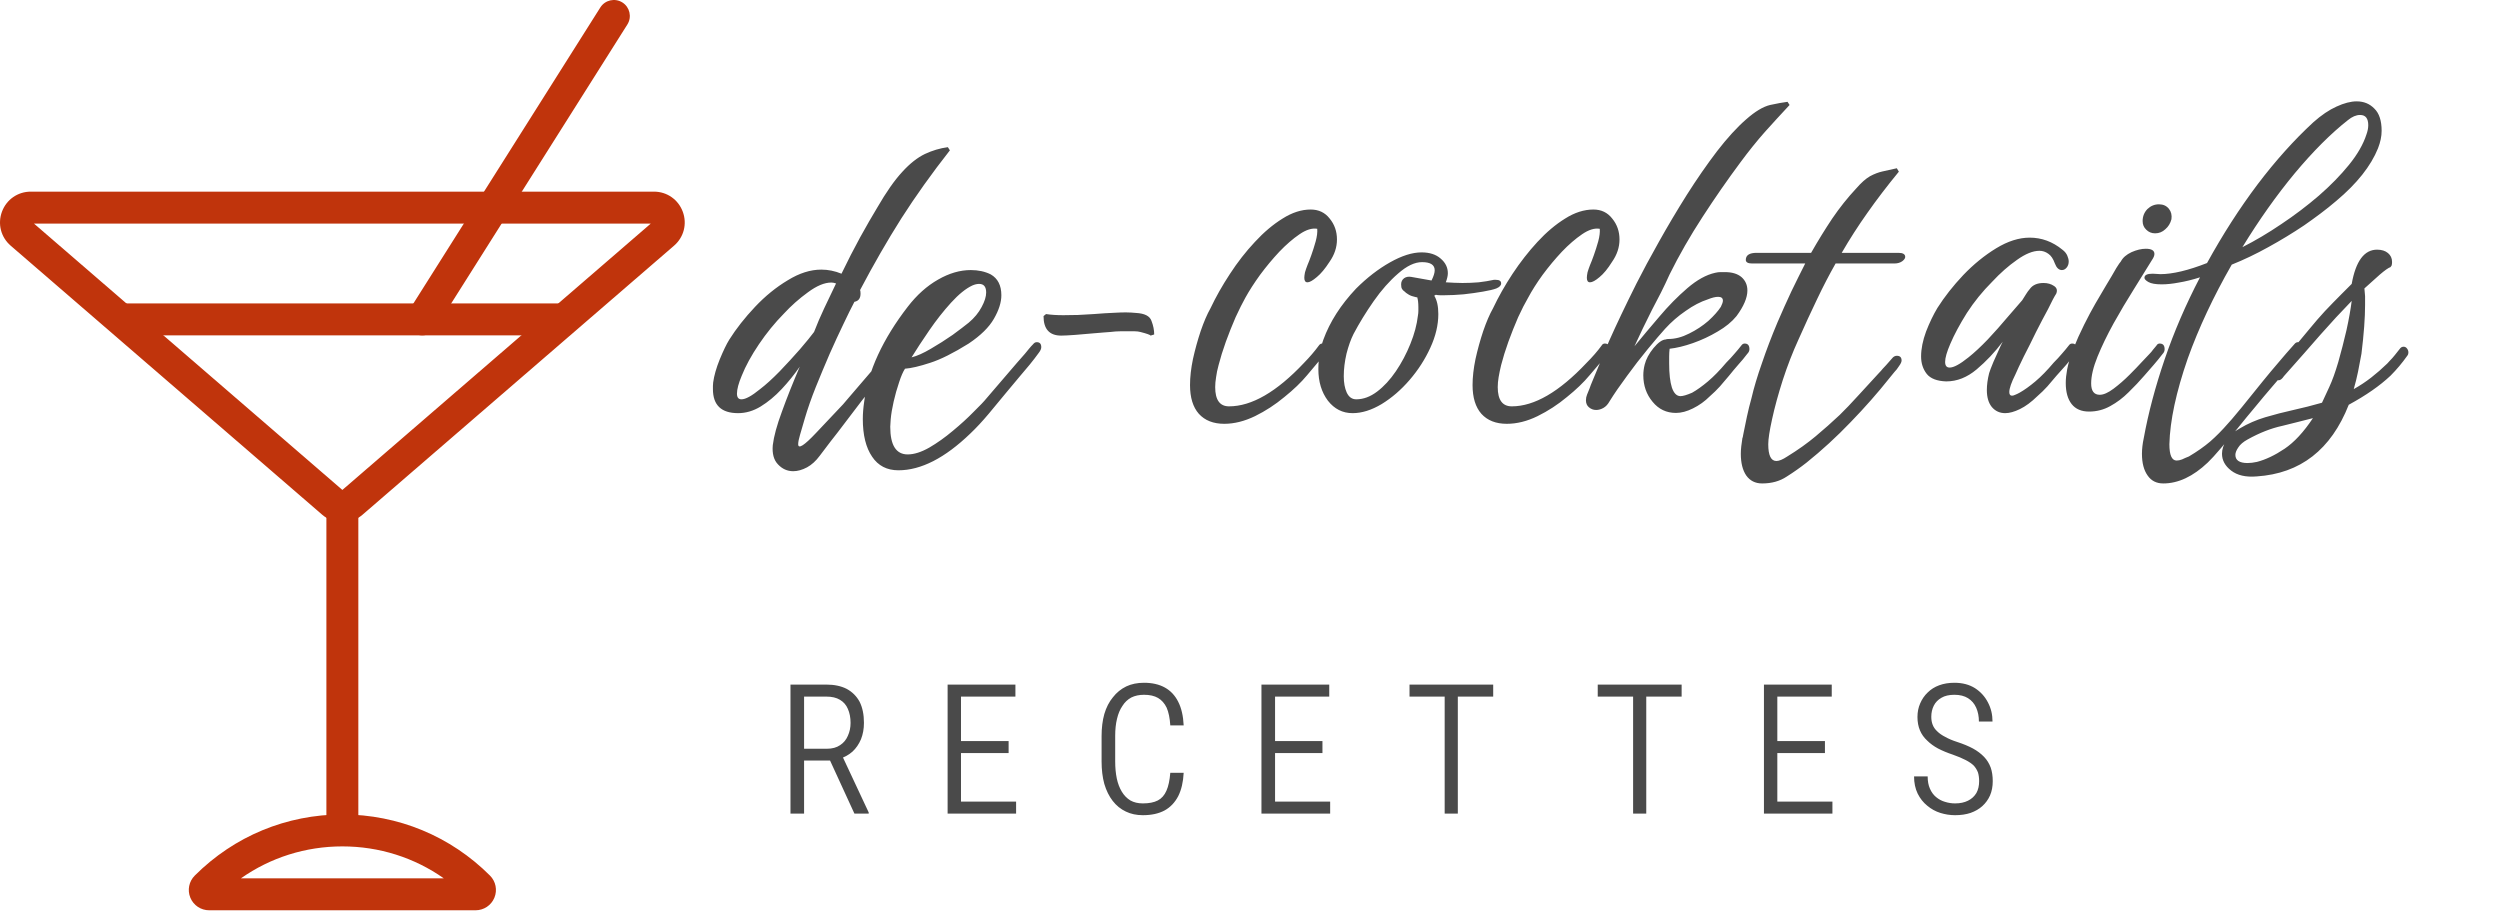
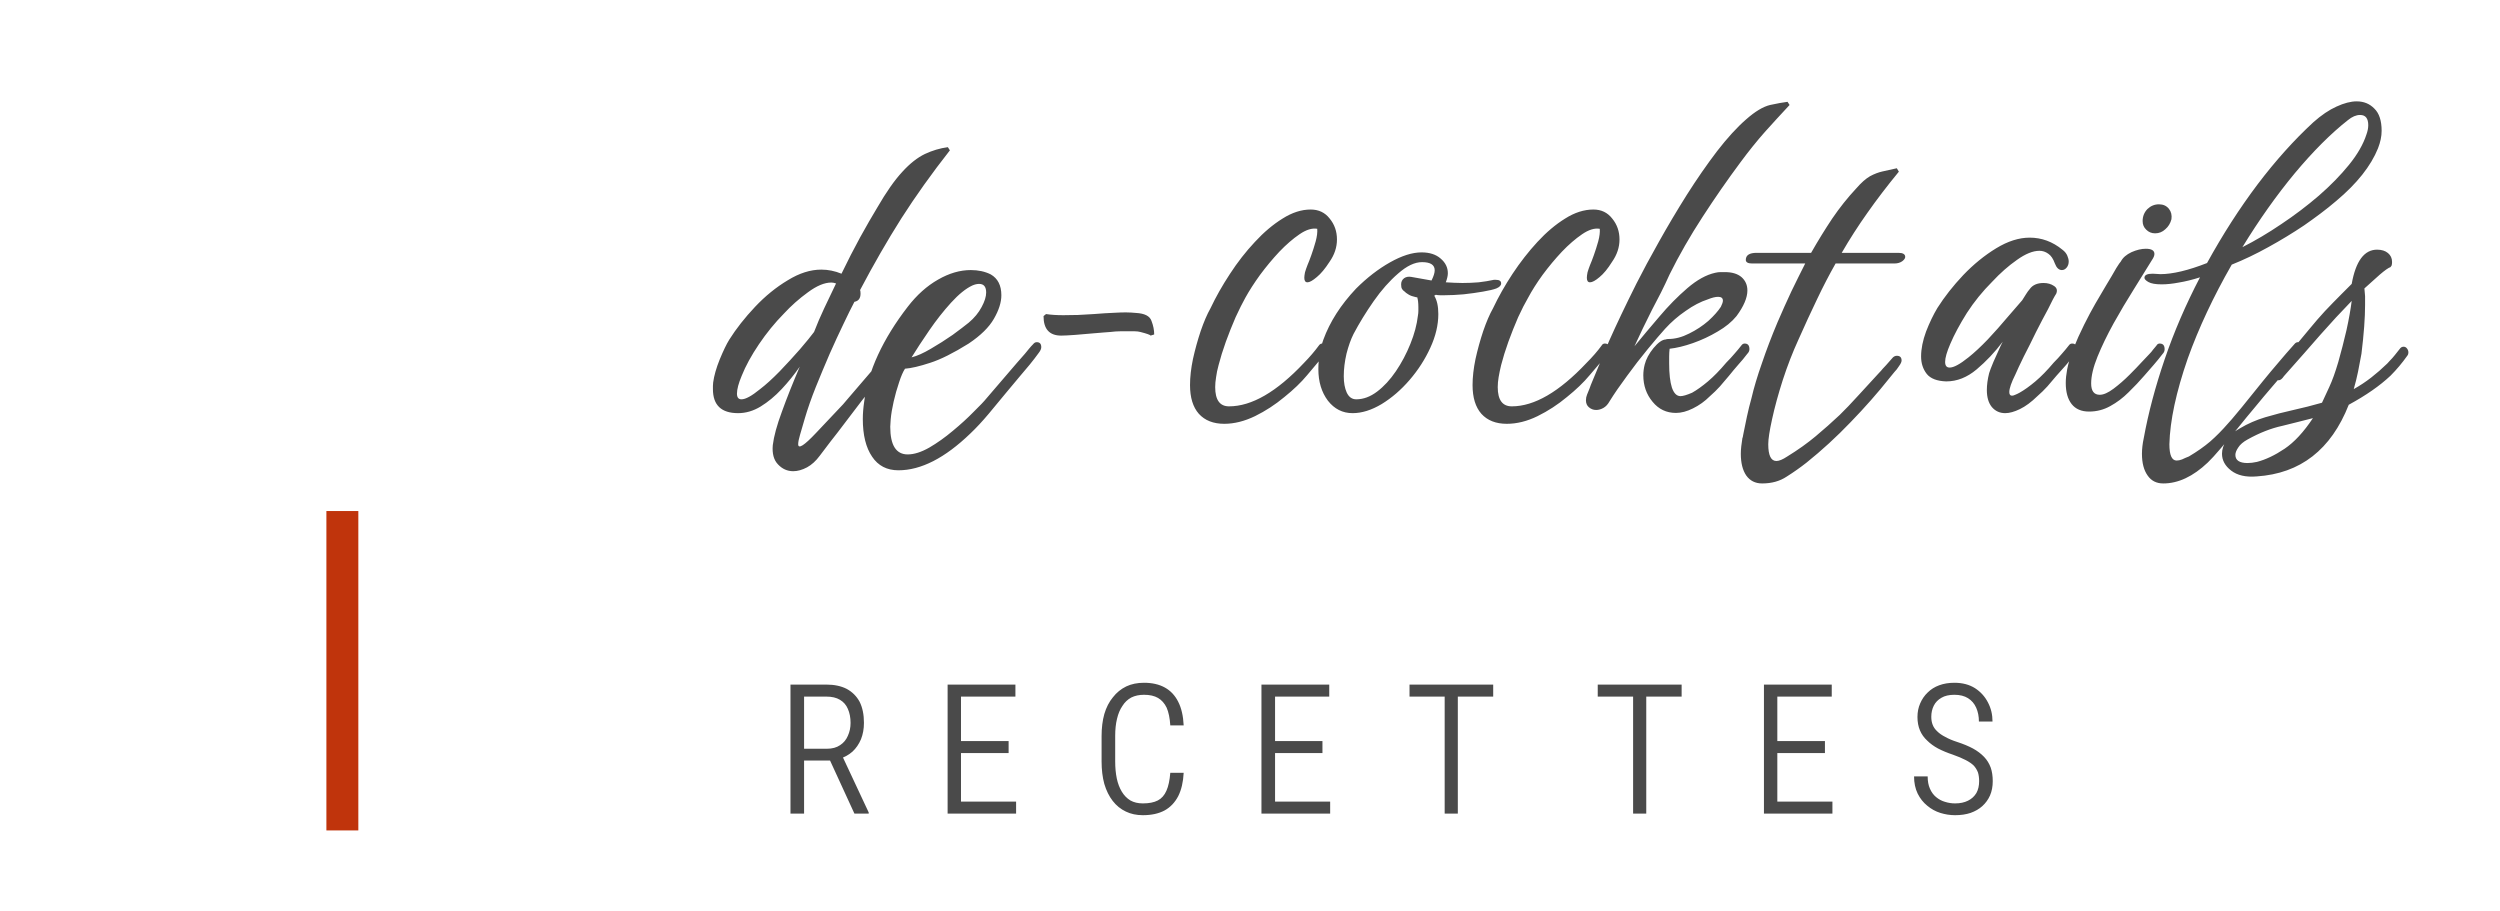
<svg xmlns="http://www.w3.org/2000/svg" viewBox="0 0 110.25 40.154">
  <defs />
  <g id="layer1" transform="matrix(1, 0, 0, 1, -2.524, -1.815)">
    <g id="g226" transform="matrix(0.302, 0, 0, 0.302, 1.014, 1.815)">
      <g id="SvgjsG1908" featurekey="symbolFeature-0" transform="matrix(2.332,0,0,2.332,3.691,2.3604088e-4)" fill="#c0340c">
        <title id="title183">food-4</title>
        <desc id="desc185">Created with Sketch.</desc>
        <g stroke="none" stroke-width="1" fill="none" fill-rule="evenodd" id="g199">
          <g transform="translate(0,-1)" fill="#c0340c" id="g197">
-             <path d="m 22,33.702 c -0.462,0 -0.909,-0.166 -1.259,-0.468 L 1.23,16.384 C 0.615,15.852 0.401,15.017 0.685,14.254 0.968,13.492 1.677,13 2.49,13 h 39.02 c 0.813,0 1.522,0.492 1.805,1.255 0.284,0.762 0.07,1.597 -0.546,2.129 l -19.51,16.85 C 22.909,33.536 22.462,33.702 22,33.702 Z M 2.688,15 22,31.679 41.312,15 Z" id="path187" />
            <path d="m 21,33 h 2 v 20 h -2 z" id="path189" />
-             <path d="M 30.343,58 H 13.657 C 13.141,58 12.679,57.692 12.481,57.214 12.284,56.738 12.392,56.193 12.757,55.828 15.226,53.36 18.508,52 22,52 c 3.492,0 6.774,1.36 9.243,3.828 0.365,0.365 0.473,0.91 0.276,1.386 C 31.321,57.692 30.859,58 30.343,58 Z M 15.648,56 H 28.352 C 26.504,54.7 24.306,54 22,54 c -2.306,0 -4.504,0.7 -6.352,2 z" id="path191" />
-             <path d="m 8,20 h 28 v 2 H 8 Z" id="path193" />
-             <path d="m 26.999,22 c -0.183,0 -0.367,-0.05 -0.533,-0.155 -0.467,-0.295 -0.607,-0.912 -0.312,-1.379 l 12,-19 c 0.296,-0.467 0.913,-0.606 1.38,-0.312 0.467,0.295 0.607,0.913 0.312,1.38 l -12,19 C 27.655,21.835 27.331,22 26.999,22" id="path195" />
          </g>
        </g>
      </g>
      <g id="SvgjsG1910" featurekey="sloganFeature-0" transform="matrix(1.47, 0, 0, 1.47, 137.26, 11.743)" fill="#4a4a4a" />
    </g>
  </g>
  <path d="M 34.86 30.19 L 36.44 30.19 Q 36.97 30.19 37.34 30.38 Q 37.71 30.58 37.91 30.95 Q 38.1 31.33 38.1 31.88 Q 38.1 32.27 37.97 32.6 Q 37.83 32.93 37.59 33.15 Q 37.34 33.37 37 33.47 L 36.82 33.54 L 35.32 33.54 L 35.31 33.02 L 36.46 33.02 Q 36.82 33.02 37.05 32.86 Q 37.28 32.71 37.39 32.45 Q 37.51 32.19 37.51 31.88 Q 37.51 31.53 37.39 31.26 Q 37.28 31 37.04 30.86 Q 36.81 30.72 36.44 30.72 L 35.46 30.72 L 35.46 35.88 L 34.86 35.88 Z M 37.68 35.88 L 36.5 33.31 L 37.13 33.31 L 38.31 35.83 L 38.31 35.88 Z M 44.81 35.35 L 44.81 35.88 L 42.26 35.88 L 42.26 35.35 Z M 42.38 30.19 L 42.38 35.88 L 41.79 35.88 L 41.79 30.19 Z M 44.48 32.68 L 44.48 33.21 L 42.26 33.21 L 42.26 32.68 Z M 44.78 30.19 L 44.78 30.72 L 42.26 30.72 L 42.26 30.19 Z M 51.61 34.08 L 52.2 34.08 Q 52.17 34.69 51.96 35.11 Q 51.74 35.53 51.36 35.74 Q 50.97 35.95 50.4 35.95 Q 49.98 35.95 49.65 35.79 Q 49.31 35.63 49.07 35.32 Q 48.83 35.01 48.7 34.57 Q 48.58 34.13 48.58 33.58 L 48.58 32.46 Q 48.58 31.92 48.7 31.49 Q 48.83 31.05 49.08 30.75 Q 49.32 30.44 49.67 30.27 Q 50.01 30.11 50.45 30.11 Q 50.99 30.11 51.37 30.32 Q 51.75 30.53 51.96 30.95 Q 52.17 31.36 52.2 31.99 L 51.61 31.99 Q 51.58 31.51 51.45 31.21 Q 51.31 30.92 51.07 30.78 Q 50.83 30.64 50.45 30.64 Q 50.13 30.64 49.89 30.76 Q 49.65 30.89 49.5 31.13 Q 49.34 31.36 49.26 31.7 Q 49.18 32.03 49.18 32.45 L 49.18 33.58 Q 49.18 33.99 49.25 34.33 Q 49.32 34.66 49.47 34.91 Q 49.62 35.16 49.85 35.3 Q 50.08 35.43 50.4 35.43 Q 50.81 35.43 51.06 35.3 Q 51.31 35.17 51.44 34.87 Q 51.57 34.58 51.61 34.08 Z M 58.66 35.35 L 58.66 35.88 L 56.1 35.88 L 56.1 35.35 Z M 56.23 30.19 L 56.23 35.88 L 55.63 35.88 L 55.63 30.19 Z M 58.32 32.68 L 58.32 33.21 L 56.1 33.21 L 56.1 32.68 Z M 58.62 30.19 L 58.62 30.72 L 56.1 30.72 L 56.1 30.19 Z M 64.29 30.19 L 64.29 35.88 L 63.71 35.88 L 63.71 30.19 Z M 65.85 30.19 L 65.85 30.72 L 62.16 30.72 L 62.16 30.19 Z M 72.6 30.19 L 72.6 35.88 L 72.02 35.88 L 72.02 30.19 Z M 74.16 30.19 L 74.16 30.72 L 70.46 30.72 L 70.46 30.19 Z M 80.81 35.35 L 80.81 35.88 L 78.26 35.88 L 78.26 35.35 Z M 78.38 30.19 L 78.38 35.88 L 77.79 35.88 L 77.79 30.19 Z M 80.48 32.68 L 80.48 33.21 L 78.26 33.21 L 78.26 32.68 Z M 80.78 30.19 L 80.78 30.72 L 78.26 30.72 L 78.26 30.19 Z M 87.28 34.45 Q 87.28 34.24 87.23 34.07 Q 87.17 33.91 87.05 33.77 Q 86.92 33.64 86.69 33.52 Q 86.46 33.4 86.12 33.28 Q 85.76 33.16 85.47 33.01 Q 85.19 32.86 84.99 32.66 Q 84.78 32.47 84.67 32.21 Q 84.56 31.95 84.56 31.62 Q 84.56 31.29 84.68 31.02 Q 84.8 30.74 85.01 30.54 Q 85.22 30.33 85.52 30.22 Q 85.82 30.11 86.19 30.11 Q 86.72 30.11 87.1 30.35 Q 87.47 30.59 87.67 30.98 Q 87.87 31.36 87.87 31.82 L 87.27 31.82 Q 87.27 31.48 87.15 31.21 Q 87.03 30.94 86.79 30.79 Q 86.55 30.64 86.19 30.64 Q 85.84 30.64 85.62 30.77 Q 85.39 30.9 85.28 31.12 Q 85.17 31.34 85.17 31.61 Q 85.17 31.81 85.23 31.96 Q 85.29 32.12 85.43 32.25 Q 85.57 32.39 85.79 32.5 Q 86 32.62 86.31 32.72 Q 86.71 32.85 87.01 33.01 Q 87.3 33.17 87.5 33.38 Q 87.69 33.58 87.79 33.85 Q 87.88 34.11 87.88 34.45 Q 87.88 34.8 87.76 35.08 Q 87.64 35.35 87.42 35.55 Q 87.21 35.74 86.9 35.85 Q 86.6 35.95 86.22 35.95 Q 85.89 35.95 85.57 35.85 Q 85.25 35.75 84.99 35.53 Q 84.73 35.32 84.57 35 Q 84.41 34.67 84.41 34.24 L 85.01 34.24 Q 85.01 34.56 85.11 34.78 Q 85.21 35.01 85.38 35.15 Q 85.56 35.3 85.77 35.36 Q 85.99 35.43 86.22 35.43 Q 86.55 35.43 86.79 35.31 Q 87.03 35.19 87.16 34.97 Q 87.28 34.75 87.28 34.45 Z" style="fill: rgb(74, 74, 74); text-transform: uppercase;" />
  <path d="M 34.98 20.78 Q 34.59 20.78 34.31 20.48 Q 34.03 20.19 34.08 19.63 Q 34.15 19.05 34.48 18.16 Q 34.8 17.27 35.27 16.17 Q 34.91 16.69 34.47 17.16 Q 34.03 17.63 33.54 17.93 Q 33.06 18.22 32.55 18.22 Q 31.44 18.22 31.44 17.16 Q 31.44 17.09 31.44 17.02 Q 31.44 16.95 31.45 16.87 Q 31.51 16.42 31.74 15.85 Q 31.98 15.27 32.16 14.98 Q 32.62 14.25 33.3 13.53 Q 33.97 12.82 34.74 12.36 Q 35.5 11.89 36.22 11.89 Q 36.67 11.89 37.11 12.07 Q 37.52 11.22 37.93 10.47 Q 38.35 9.71 38.69 9.15 Q 39.28 8.13 39.79 7.58 Q 40.29 7.03 40.79 6.79 Q 41.28 6.56 41.8 6.49 L 41.89 6.63 Q 40.69 8.16 39.75 9.63 Q 38.82 11.1 37.93 12.79 Q 37.95 12.84 37.95 12.95 Q 37.95 13.26 37.68 13.31 Q 37.48 13.69 37.2 14.28 Q 36.91 14.88 36.59 15.6 Q 36.28 16.32 35.98 17.06 Q 35.68 17.81 35.49 18.46 Q 35.36 18.91 35.28 19.18 Q 35.2 19.45 35.2 19.59 Q 35.2 19.93 35.99 19.09 L 36.84 18.19 Q 37.03 17.99 37.18 17.83 Q 37.32 17.67 37.41 17.56 L 38.74 16.01 Q 38.92 15.79 39.1 15.59 Q 39.28 15.38 39.45 15.18 Q 39.52 15.09 39.63 15.09 Q 39.82 15.09 39.82 15.31 Q 39.82 15.42 39.72 15.56 Q 39.54 15.81 39.31 16.08 Q 39.09 16.35 38.89 16.59 Q 38.83 16.64 38.58 16.95 Q 38.33 17.25 37.99 17.69 Q 37.65 18.13 37.29 18.61 Q 36.93 19.09 36.62 19.48 Q 36.31 19.88 36.15 20.1 Q 35.9 20.44 35.59 20.61 Q 35.27 20.78 34.98 20.78 Z M 32.7 17.61 Q 32.97 17.61 33.52 17.16 Q 33.9 16.87 34.38 16.38 Q 34.86 15.88 35.28 15.4 Q 35.7 14.91 35.9 14.64 Q 36.1 14.12 36.35 13.59 Q 36.6 13.06 36.87 12.5 Q 36.82 12.48 36.76 12.47 Q 36.71 12.46 36.66 12.46 Q 36.21 12.46 35.63 12.89 Q 35.05 13.31 34.57 13.83 Q 33.97 14.44 33.47 15.18 Q 32.97 15.92 32.71 16.57 Q 32.5 17.07 32.5 17.36 Q 32.5 17.61 32.7 17.61 Z M 39.62 20.74 Q 38.86 20.74 38.46 20.14 Q 38.05 19.54 38.05 18.48 Q 38.05 18.12 38.11 17.72 Q 38.23 16.71 38.72 15.65 Q 39.21 14.59 40.03 13.53 Q 40.63 12.75 41.37 12.33 Q 42.1 11.91 42.81 11.91 Q 43.31 11.91 43.69 12.1 Q 44.16 12.37 44.16 13.02 Q 44.16 13.49 43.83 14.06 Q 43.51 14.62 42.72 15.15 Q 41.71 15.78 41.02 16 Q 40.32 16.23 39.91 16.26 Q 39.78 16.46 39.65 16.86 Q 39.51 17.27 39.41 17.71 Q 39.31 18.15 39.28 18.49 Q 39.28 18.57 39.27 18.65 Q 39.26 18.73 39.26 18.82 Q 39.26 20.04 40.03 20.04 Q 40.45 20.04 40.98 19.74 Q 41.51 19.43 42.02 19 Q 42.54 18.57 42.94 18.16 Q 43.35 17.76 43.51 17.56 L 44.84 16.01 L 45.2 15.6 Q 45.29 15.49 45.38 15.38 Q 45.47 15.27 45.56 15.18 Q 45.63 15.09 45.72 15.09 Q 45.92 15.09 45.92 15.31 Q 45.92 15.42 45.81 15.56 Q 45.63 15.81 45.41 16.08 Q 45.18 16.35 44.98 16.59 L 44.37 17.32 Q 44.01 17.76 43.6 18.25 Q 43.18 18.75 42.79 19.12 Q 41.11 20.74 39.62 20.74 Z M 40.2 15.76 Q 40.56 15.67 41.05 15.38 Q 41.55 15.09 42.01 14.77 Q 42.46 14.44 42.72 14.23 Q 43.09 13.92 43.29 13.54 Q 43.49 13.17 43.49 12.9 Q 43.49 12.52 43.18 12.52 Q 43.04 12.52 42.88 12.59 Q 42.45 12.79 41.94 13.35 Q 41.44 13.9 40.98 14.57 Q 40.52 15.24 40.2 15.76 Z M 46.8 14.8 Q 46.02 14.8 46.02 13.94 L 46.13 13.85 Q 46.45 13.9 46.89 13.9 Q 47.19 13.9 47.54 13.89 Q 47.89 13.87 48.24 13.85 Q 48.72 13.81 49.21 13.79 Q 49.69 13.76 50.09 13.8 Q 50.67 13.83 50.78 14.15 Q 50.9 14.46 50.9 14.75 L 50.74 14.8 Q 50.72 14.75 50.29 14.64 Q 50.18 14.61 50.04 14.61 Q 49.91 14.61 49.75 14.61 Q 49.59 14.61 49.4 14.61 Q 49.21 14.61 48.97 14.64 Q 48.92 14.64 48.7 14.66 Q 48.49 14.68 48.22 14.7 Q 47.82 14.73 47.4 14.77 Q 46.98 14.8 46.8 14.8 Z M 53.99 18.69 Q 53.27 18.69 52.87 18.25 Q 52.48 17.81 52.48 16.98 Q 52.48 16.46 52.61 15.83 Q 52.75 15.2 52.95 14.6 Q 53.16 13.99 53.38 13.6 Q 53.74 12.84 54.24 12.08 Q 54.74 11.31 55.34 10.67 Q 55.93 10.03 56.56 9.64 Q 57.19 9.24 57.8 9.24 Q 58.33 9.24 58.64 9.64 Q 58.96 10.03 58.96 10.56 Q 58.96 11.08 58.63 11.55 Q 58.34 12 58.07 12.22 Q 57.8 12.45 57.66 12.45 Q 57.52 12.45 57.52 12.25 Q 57.52 12.16 57.55 12.01 Q 57.59 11.87 57.66 11.69 Q 57.73 11.53 57.83 11.25 Q 57.93 10.97 58.02 10.65 Q 58.11 10.32 58.09 10.09 Q 57.75 10.03 57.31 10.33 Q 56.87 10.63 56.42 11.1 Q 55.97 11.58 55.57 12.12 Q 55.18 12.66 54.92 13.13 Q 54.73 13.47 54.49 13.99 Q 54.26 14.52 54.06 15.07 Q 53.86 15.63 53.74 16.1 Q 53.66 16.39 53.63 16.63 Q 53.59 16.87 53.59 17.07 Q 53.59 17.92 54.2 17.92 Q 55.7 17.92 57.5 16.01 Q 57.89 15.61 58.16 15.24 Q 58.22 15.15 58.31 15.15 Q 58.52 15.15 58.52 15.4 Q 58.52 15.52 58.43 15.61 L 57.64 16.55 Q 57.25 17.02 56.64 17.51 Q 56.04 18.01 55.35 18.35 Q 54.65 18.69 53.99 18.69 Z M 59.65 18.22 Q 58.99 18.22 58.56 17.67 Q 58.14 17.11 58.14 16.28 Q 58.14 15.6 58.36 14.98 Q 58.79 13.8 59.8 12.73 Q 60.52 12.01 61.3 11.57 Q 62.08 11.13 62.69 11.13 Q 63.22 11.13 63.53 11.4 Q 63.85 11.67 63.85 12.05 Q 63.85 12.21 63.76 12.45 Q 63.95 12.46 64.13 12.47 Q 64.31 12.48 64.49 12.48 Q 64.85 12.48 65.21 12.45 Q 65.56 12.41 65.88 12.34 L 65.97 12.34 Q 66.2 12.34 66.2 12.5 Q 66.2 12.63 65.99 12.72 Q 65.81 12.79 65.4 12.86 Q 65 12.93 64.54 12.98 Q 64.08 13.02 63.72 13.02 Q 63.59 13.02 63.5 13.02 Q 63.4 13.02 63.32 13 L 63.25 13.04 Q 63.43 13.33 63.43 13.85 Q 63.43 14.57 63.08 15.33 Q 62.73 16.1 62.16 16.76 Q 61.6 17.41 60.93 17.82 Q 60.26 18.22 59.65 18.22 Z M 59.81 17.61 Q 60.28 17.61 60.73 17.27 Q 61.18 16.93 61.56 16.37 Q 61.94 15.81 62.2 15.16 Q 62.46 14.52 62.53 13.92 Q 62.55 13.81 62.55 13.71 Q 62.55 13.62 62.55 13.54 Q 62.55 13.27 62.5 13.11 L 62.46 13.11 Q 62.23 13.06 62.12 12.99 Q 62.01 12.93 61.9 12.82 L 61.88 12.81 Q 61.81 12.73 61.8 12.67 Q 61.79 12.61 61.79 12.54 Q 61.79 12.37 61.92 12.27 Q 62.05 12.18 62.23 12.21 L 63.13 12.37 Q 63.27 12.09 63.27 11.92 Q 63.27 11.56 62.71 11.56 Q 62.23 11.56 61.66 12.06 Q 61.09 12.55 60.58 13.28 Q 60.07 14.01 59.69 14.73 Q 59.51 15.09 59.38 15.6 Q 59.26 16.12 59.26 16.59 Q 59.26 17.02 59.39 17.31 Q 59.53 17.61 59.81 17.61 Z M 66.45 18.69 Q 65.73 18.69 65.33 18.25 Q 64.94 17.81 64.94 16.98 Q 64.94 16.46 65.07 15.83 Q 65.21 15.2 65.41 14.6 Q 65.62 13.99 65.84 13.6 Q 66.2 12.84 66.7 12.08 Q 67.21 11.31 67.8 10.67 Q 68.39 10.03 69.02 9.64 Q 69.65 9.24 70.27 9.24 Q 70.79 9.24 71.1 9.64 Q 71.42 10.03 71.42 10.56 Q 71.42 11.08 71.09 11.55 Q 70.81 12 70.54 12.22 Q 70.27 12.45 70.12 12.45 Q 69.98 12.45 69.98 12.25 Q 69.98 12.16 70.01 12.01 Q 70.05 11.87 70.12 11.69 Q 70.19 11.53 70.29 11.25 Q 70.39 10.97 70.48 10.65 Q 70.57 10.32 70.55 10.09 Q 70.21 10.03 69.77 10.33 Q 69.33 10.63 68.88 11.1 Q 68.43 11.58 68.03 12.12 Q 67.64 12.66 67.39 13.13 Q 67.19 13.47 66.95 13.99 Q 66.72 14.52 66.52 15.07 Q 66.32 15.63 66.2 16.1 Q 66.13 16.39 66.09 16.63 Q 66.05 16.87 66.05 17.07 Q 66.05 17.92 66.67 17.92 Q 68.16 17.92 69.96 16.01 Q 70.36 15.61 70.63 15.24 Q 70.68 15.15 70.77 15.15 Q 70.99 15.15 70.99 15.4 Q 70.99 15.52 70.9 15.61 L 70.1 16.55 Q 69.71 17.02 69.1 17.51 Q 68.5 18.01 67.81 18.35 Q 67.12 18.69 66.45 18.69 Z M 73.91 18.21 Q 73.28 18.21 72.88 17.72 Q 72.47 17.23 72.47 16.55 Q 72.47 16.32 72.53 16.08 Q 72.62 15.72 72.92 15.35 Q 73.23 14.98 73.46 14.97 Q 73.5 14.95 73.57 14.95 Q 74.02 14.95 74.49 14.71 Q 74.96 14.48 75.34 14.15 Q 75.71 13.81 75.89 13.53 Q 75.98 13.35 75.98 13.26 Q 75.98 13.09 75.77 13.09 Q 75.59 13.09 75.32 13.2 Q 74.83 13.36 74.34 13.71 Q 73.84 14.05 73.43 14.5 Q 73.14 14.82 72.67 15.39 Q 72.2 15.96 71.75 16.58 Q 71.29 17.2 70.98 17.7 Q 70.87 17.9 70.71 17.99 Q 70.55 18.08 70.39 18.08 Q 70.21 18.08 70.07 17.96 Q 69.94 17.85 69.94 17.65 Q 69.94 17.52 69.99 17.4 Q 70.04 17.27 70.1 17.13 Q 70.15 16.98 70.22 16.82 Q 70.42 16.35 70.62 15.86 Q 70.82 15.36 70.96 15.04 Q 71.21 14.48 71.5 13.87 Q 71.79 13.26 72.17 12.5 Q 72.58 11.69 73.16 10.66 Q 73.73 9.64 74.39 8.59 Q 75.05 7.55 75.72 6.67 Q 76.4 5.79 77.01 5.26 Q 77.6 4.74 78.06 4.63 Q 78.52 4.53 78.83 4.49 L 78.92 4.63 Q 78.36 5.23 77.83 5.82 Q 77.3 6.42 76.76 7.15 Q 75.89 8.32 75.08 9.57 Q 74.26 10.83 73.63 12.1 Q 73.45 12.5 73.25 12.9 Q 73.05 13.29 72.85 13.67 Q 72.64 14.08 72.45 14.48 Q 72.26 14.88 72.08 15.27 Q 72.58 14.66 73.18 13.96 Q 73.77 13.26 74.41 12.71 Q 75.05 12.16 75.64 12.03 Q 75.77 12 75.87 12 Q 75.97 12 76.07 12 Q 76.54 12 76.8 12.22 Q 77.06 12.45 77.06 12.81 Q 77.06 13.29 76.58 13.94 Q 76.27 14.32 75.75 14.62 Q 75.23 14.93 74.66 15.13 Q 74.09 15.33 73.63 15.38 Q 73.61 15.56 73.61 15.72 Q 73.61 15.88 73.61 16.03 Q 73.61 16.71 73.73 17.09 Q 73.86 17.47 74.11 17.47 Q 74.27 17.47 74.62 17.32 Q 74.94 17.14 75.32 16.82 Q 75.7 16.5 76.13 15.99 Q 76.33 15.79 76.49 15.6 Q 76.65 15.42 76.79 15.24 Q 76.85 15.15 76.94 15.15 Q 77.15 15.15 77.15 15.4 Q 77.15 15.51 77.05 15.61 Q 76.87 15.85 76.66 16.08 Q 76.45 16.32 76.25 16.57 Q 76.06 16.8 75.85 17.04 Q 75.64 17.27 75.41 17.47 Q 75.07 17.81 74.66 18.01 Q 74.26 18.21 73.91 18.21 Z M 77.71 21.32 Q 77.26 21.32 77.01 20.97 Q 76.77 20.62 76.77 20.01 Q 76.77 19.86 76.79 19.68 Q 76.81 19.5 76.84 19.32 Q 76.86 19.29 76.87 19.2 Q 76.88 19.12 76.9 19.05 Q 76.95 18.78 77.04 18.37 Q 77.13 17.95 77.24 17.56 Q 77.4 16.87 77.7 16.02 Q 77.99 15.16 78.39 14.21 Q 78.7 13.49 79 12.85 Q 79.31 12.21 79.61 11.62 L 77.27 11.62 Q 76.99 11.62 76.99 11.46 Q 76.99 11.15 77.47 11.15 L 79.87 11.15 Q 80.32 10.36 80.8 9.64 Q 81.29 8.92 81.86 8.31 Q 82.19 7.93 82.47 7.77 Q 82.75 7.62 83.02 7.56 Q 83.3 7.5 83.65 7.42 L 83.74 7.57 Q 82.96 8.52 82.35 9.39 Q 81.74 10.25 81.22 11.15 L 83.72 11.15 Q 84.02 11.15 84.02 11.33 Q 84.02 11.42 83.89 11.52 Q 83.75 11.62 83.54 11.62 L 80.95 11.62 Q 80.53 12.36 80.14 13.18 Q 79.74 14.01 79.31 14.98 Q 78.93 15.81 78.62 16.76 Q 78.32 17.7 78.15 18.48 Q 77.98 19.25 77.98 19.59 Q 77.98 20.33 78.34 20.33 Q 78.52 20.33 78.82 20.13 Q 79.52 19.7 80.07 19.24 Q 80.62 18.78 81.13 18.3 Q 81.49 17.95 81.97 17.42 Q 82.46 16.89 82.87 16.44 Q 82.96 16.35 83.03 16.26 Q 83.11 16.17 83.18 16.1 L 83.48 15.76 Q 83.56 15.69 83.65 15.69 Q 83.86 15.69 83.86 15.9 Q 83.86 15.99 83.75 16.14 Q 83.65 16.3 83.54 16.41 L 83.32 16.68 Q 82.55 17.65 81.61 18.62 Q 80.68 19.59 79.67 20.4 Q 79.25 20.73 78.79 21.02 Q 78.34 21.32 77.71 21.32 Z M 88.43 18.22 Q 88.07 18.22 87.84 17.95 Q 87.62 17.68 87.62 17.2 Q 87.62 16.86 87.72 16.46 Q 87.76 16.32 87.91 15.96 Q 88.07 15.61 88.23 15.25 Q 88.28 15.16 88.32 15.07 Q 87.8 15.76 87.17 16.29 Q 86.54 16.82 85.83 16.82 Q 85.22 16.8 84.97 16.49 Q 84.72 16.17 84.72 15.72 Q 84.72 15.22 84.94 14.62 Q 85.17 14.03 85.44 13.58 Q 85.91 12.84 86.58 12.13 Q 87.26 11.42 88.03 10.95 Q 88.8 10.48 89.51 10.48 Q 90.3 10.48 90.95 11.01 Q 91.11 11.13 91.17 11.28 Q 91.23 11.42 91.23 11.53 Q 91.23 11.69 91.14 11.8 Q 91.05 11.91 90.93 11.91 Q 90.73 11.91 90.62 11.62 Q 90.51 11.31 90.33 11.19 Q 90.15 11.06 89.94 11.06 Q 89.51 11.06 88.95 11.46 Q 88.39 11.85 87.85 12.43 Q 87.22 13.06 86.74 13.8 Q 86.27 14.55 86.01 15.16 Q 85.78 15.69 85.78 15.96 Q 85.78 16.21 85.98 16.21 Q 86.25 16.21 86.81 15.76 Q 87.2 15.45 87.66 14.97 Q 88.12 14.48 88.53 13.99 Q 88.95 13.51 89.18 13.24 Q 89.27 13.09 89.35 12.97 Q 89.43 12.84 89.51 12.75 Q 89.7 12.48 90.12 12.48 Q 90.39 12.48 90.58 12.61 Q 90.77 12.73 90.68 12.95 Q 90.62 13.04 90.53 13.21 Q 90.44 13.38 90.32 13.63 Q 90.08 14.07 89.79 14.64 Q 89.51 15.22 89.25 15.72 Q 89 16.23 88.88 16.51 Q 88.61 17.05 88.61 17.29 Q 88.61 17.45 88.73 17.45 Q 88.79 17.45 88.87 17.41 Q 88.95 17.38 89.06 17.32 Q 89.38 17.14 89.76 16.82 Q 90.14 16.5 90.57 15.99 Q 90.77 15.79 90.93 15.6 Q 91.09 15.42 91.23 15.24 Q 91.29 15.15 91.38 15.15 Q 91.59 15.15 91.59 15.4 Q 91.59 15.52 91.5 15.61 Q 91.31 15.87 91.11 16.1 Q 90.91 16.33 90.69 16.57 Q 90.5 16.8 90.29 17.04 Q 90.08 17.27 89.85 17.47 Q 89.45 17.86 89.08 18.04 Q 88.71 18.22 88.43 18.22 Z M 95.04 10.29 Q 94.81 10.29 94.65 10.13 Q 94.49 9.98 94.49 9.75 Q 94.49 9.44 94.7 9.22 Q 94.92 9.01 95.21 9.01 Q 95.49 9.01 95.65 9.21 Q 95.8 9.4 95.76 9.67 Q 95.69 9.94 95.49 10.11 Q 95.3 10.29 95.04 10.29 Z M 92.13 18.15 Q 91.62 18.15 91.36 17.82 Q 91.1 17.49 91.1 16.89 Q 91.1 16.62 91.16 16.3 Q 91.23 15.92 91.43 15.39 Q 91.64 14.86 91.91 14.32 Q 92.18 13.78 92.4 13.4 Q 92.6 13.06 92.87 12.6 Q 93.15 12.14 93.33 11.82 Q 93.48 11.58 93.53 11.53 Q 93.66 11.28 94 11.12 Q 94.34 10.97 94.63 10.97 Q 95.01 10.97 95.01 11.2 Q 95.01 11.31 94.9 11.47 Q 94.56 12.03 94.1 12.76 Q 93.64 13.49 93.21 14.26 Q 92.78 15.04 92.5 15.73 Q 92.22 16.42 92.22 16.91 Q 92.22 17.41 92.6 17.41 Q 92.85 17.41 93.21 17.14 Q 93.57 16.87 93.91 16.53 Q 94.25 16.19 94.43 15.99 L 94.79 15.61 Q 94.88 15.52 94.95 15.42 Q 95.03 15.33 95.1 15.24 Q 95.15 15.15 95.24 15.15 Q 95.46 15.15 95.46 15.4 Q 95.46 15.52 95.37 15.61 Q 95.17 15.87 94.97 16.1 Q 94.77 16.33 94.56 16.57 Q 94.25 16.93 93.87 17.3 Q 93.5 17.67 93.06 17.91 Q 92.63 18.15 92.13 18.15 Z M 95.4 21.32 Q 94.95 21.32 94.71 20.97 Q 94.46 20.62 94.46 20.01 Q 94.46 19.86 94.48 19.68 Q 94.5 19.5 94.54 19.32 Q 94.84 17.67 95.46 15.85 Q 96.08 14.03 97.02 12.23 Q 96.52 12.39 96.09 12.46 Q 95.67 12.54 95.33 12.54 Q 94.93 12.54 94.75 12.44 Q 94.57 12.34 94.57 12.25 Q 94.57 12.07 94.93 12.07 Q 95.02 12.07 95.11 12.08 Q 95.2 12.09 95.27 12.09 Q 96.08 12.09 97.33 11.6 Q 98.37 9.71 99.56 8.13 Q 100.75 6.56 102.02 5.39 Q 102.55 4.92 103.04 4.7 Q 103.54 4.47 103.93 4.47 Q 104.4 4.47 104.71 4.79 Q 105.03 5.1 105.03 5.77 Q 105.03 6.13 104.87 6.54 Q 104.4 7.71 103.03 8.86 Q 102.69 9.15 102.33 9.42 Q 101.97 9.69 101.61 9.94 Q 100.85 10.45 100.03 10.9 Q 99.22 11.35 98.42 11.67 Q 97.2 13.8 96.48 15.81 Q 95.71 18.03 95.67 19.59 Q 95.67 20.31 95.99 20.31 Q 96.1 20.31 96.23 20.26 Q 96.35 20.2 96.53 20.13 Q 97.07 19.81 97.47 19.47 Q 97.87 19.12 98.26 18.67 Q 98.41 18.51 98.63 18.24 Q 98.86 17.97 99.13 17.63 Q 99.45 17.23 99.8 16.8 Q 100.15 16.37 100.46 16.01 Q 100.82 15.58 101.18 15.18 Q 101.25 15.09 101.34 15.09 Q 101.56 15.09 101.56 15.33 Q 101.56 15.45 101.45 15.56 Q 101.25 15.81 101.02 16.08 Q 100.8 16.35 100.6 16.59 Q 100.49 16.71 100.18 17.08 Q 99.86 17.45 99.45 17.95 Q 99.07 18.4 98.67 18.9 Q 98.26 19.39 97.92 19.79 Q 97.58 20.19 97.36 20.4 Q 96.39 21.32 95.4 21.32 Z M 103.54 5.3 Q 102.42 6.18 101.2 7.64 Q 99.99 9.1 98.89 10.9 Q 99.74 10.47 100.61 9.88 Q 101.48 9.3 102.26 8.63 Q 103.03 7.96 103.59 7.27 Q 104.15 6.58 104.36 5.93 Q 104.44 5.71 104.44 5.52 Q 104.44 5.07 104.08 5.07 Q 103.82 5.07 103.54 5.3 Z M 99.52 21.01 Q 98.8 21.07 98.39 20.75 Q 97.99 20.44 97.99 20.01 Q 97.99 19.72 98.18 19.42 Q 98.36 19.12 98.78 18.89 Q 99.3 18.58 99.9 18.4 Q 100.51 18.22 101.14 18.08 Q 101.44 18.01 101.77 17.93 Q 102.09 17.85 102.4 17.76 L 102.72 17.07 Q 102.92 16.64 103.12 15.96 Q 103.31 15.29 103.48 14.56 Q 103.64 13.83 103.71 13.27 Q 103.01 13.99 102.34 14.75 Q 101.68 15.51 100.72 16.59 Q 100.6 16.77 100.49 16.77 Q 100.34 16.77 100.34 16.55 Q 100.34 16.32 100.58 16.03 L 101.87 14.48 Q 102.18 14.1 102.53 13.72 Q 102.88 13.35 103.28 12.95 L 103.71 12.52 Q 103.98 11.01 104.83 11.01 Q 105.13 11.01 105.31 11.16 Q 105.49 11.31 105.49 11.55 Q 105.49 11.65 105.47 11.71 L 105.42 11.78 Q 105.29 11.82 104.95 12.11 Q 104.61 12.41 104.27 12.72 Q 104.29 12.88 104.3 13.06 Q 104.3 13.24 104.3 13.45 Q 104.3 14.3 104.14 15.6 Q 104.07 15.99 103.99 16.39 Q 103.91 16.78 103.8 17.16 Q 104.21 16.93 104.57 16.65 Q 104.93 16.37 105.28 16.03 L 105.38 15.92 Q 105.51 15.79 105.62 15.65 Q 105.73 15.51 105.85 15.36 Q 105.91 15.29 106 15.29 Q 106.09 15.29 106.15 15.37 Q 106.21 15.45 106.21 15.54 Q 106.21 15.63 106.16 15.69 Q 105.82 16.17 105.42 16.57 Q 104.72 17.23 103.58 17.85 Q 102.41 20.82 99.52 21.01 Z M 99.12 20.42 Q 99.3 20.42 99.53 20.37 Q 100.11 20.22 100.75 19.79 Q 101.39 19.36 102 18.44 Q 101.66 18.53 101.33 18.61 Q 100.99 18.69 100.65 18.78 Q 99.91 18.94 99.12 19.38 Q 98.83 19.54 98.71 19.73 Q 98.58 19.92 98.58 20.06 Q 98.58 20.42 99.12 20.42 Z" style="fill: rgb(74, 74, 74);" />
</svg>